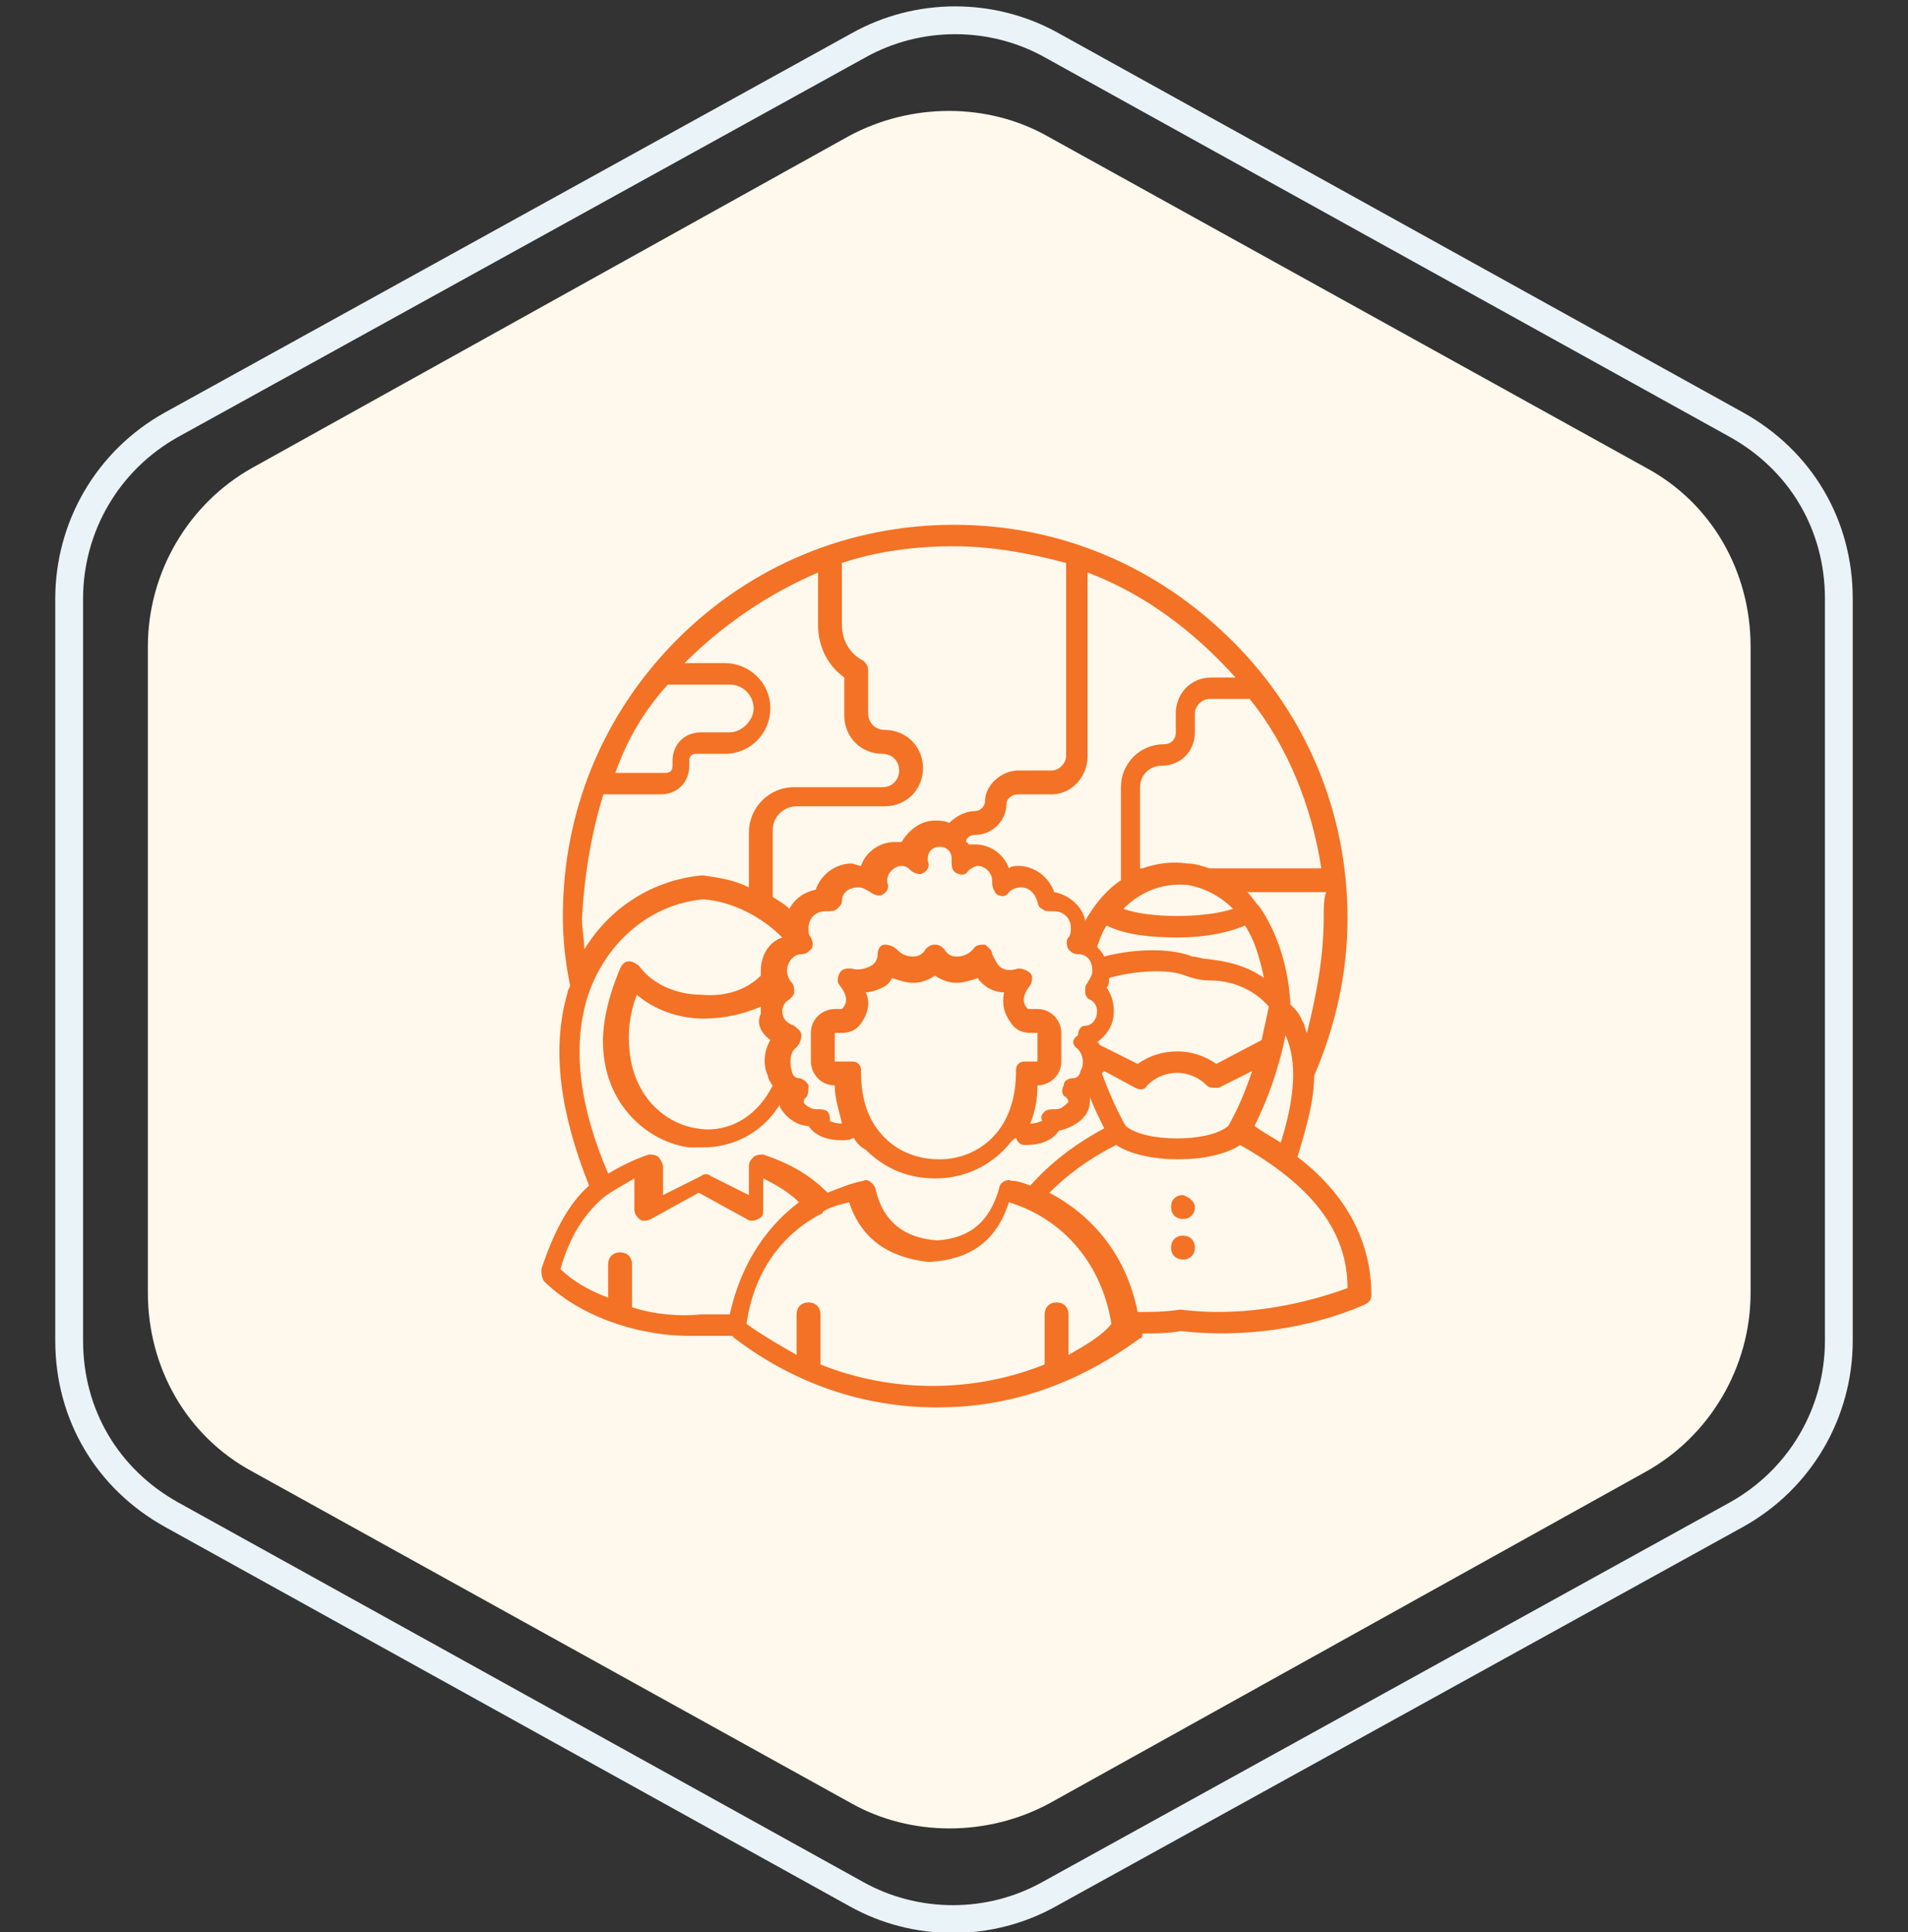
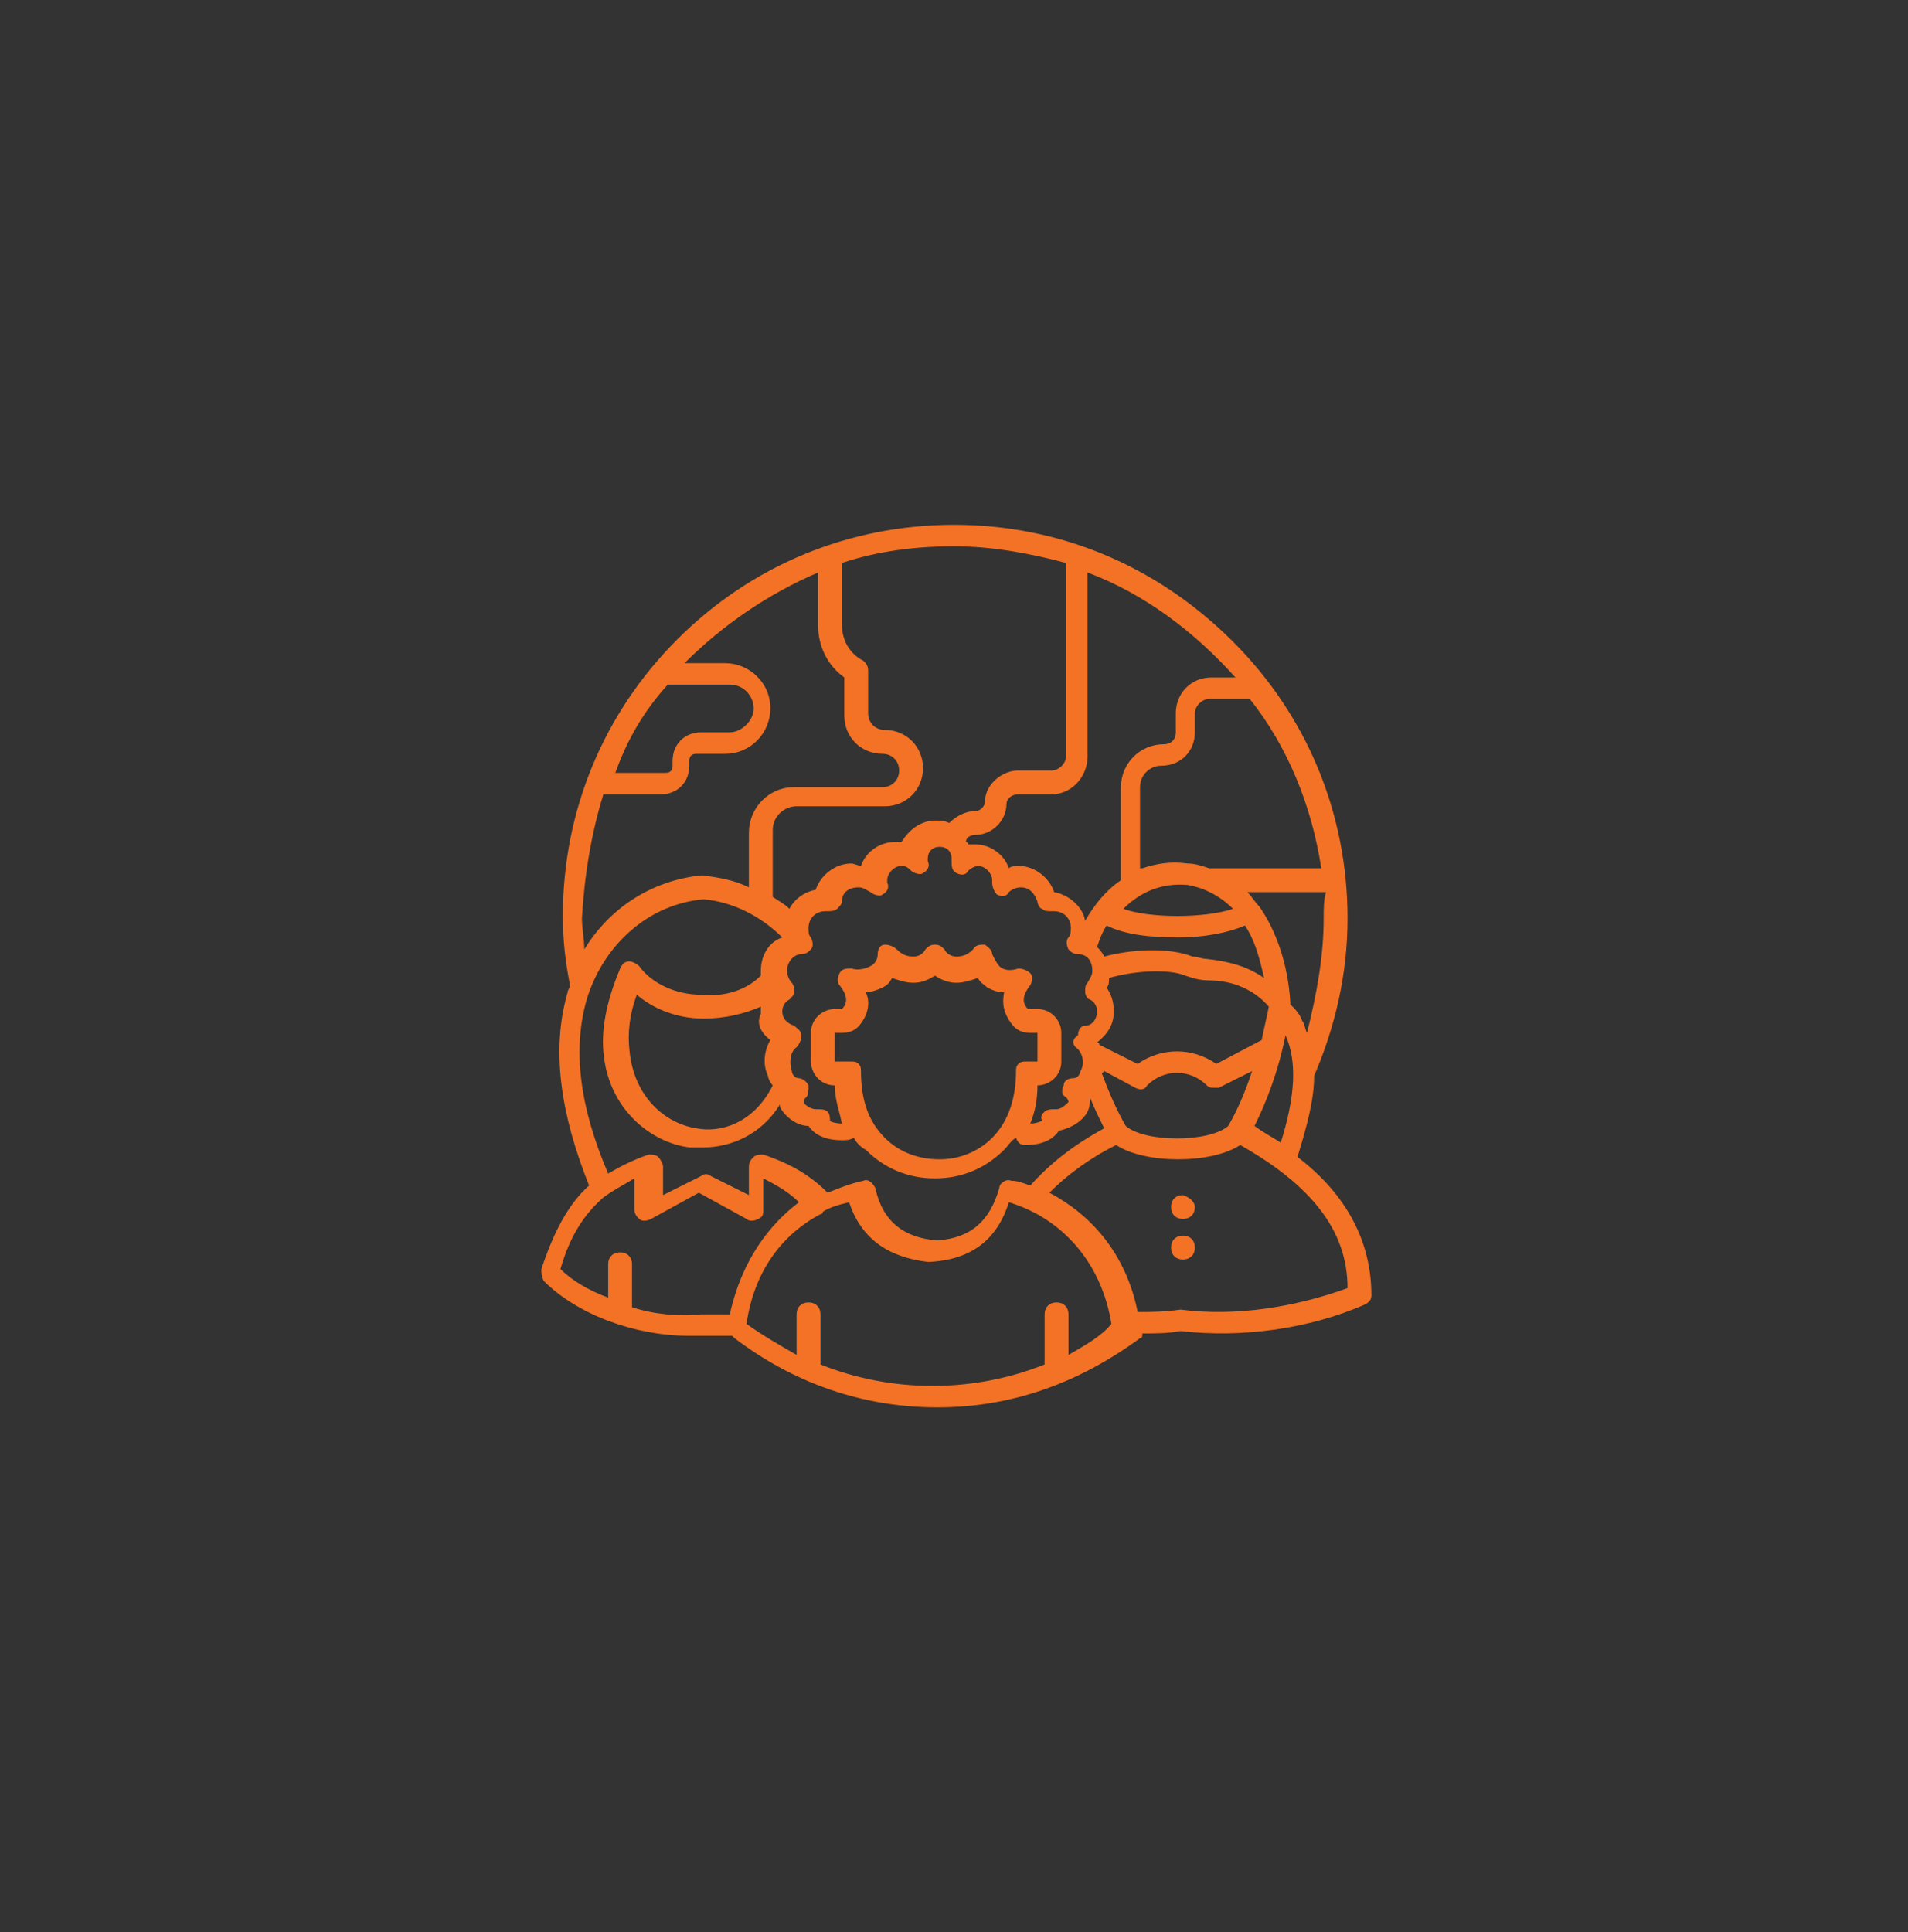
<svg xmlns="http://www.w3.org/2000/svg" version="1.1" id="Layer_1" x="0px" y="0px" viewBox="0 0 80 81" style="enable-background:new 0 0 80 81;" xml:space="preserve">
  <rect x="0" y="0" width="80" height="81" fill="#333333" stroke="none" />
  <style type="text/css">
	.st0{fill:#FFF8EC;}
	.st1{fill:none;stroke:#EAF3F8;stroke-width:1.166;}
	.st2{fill:#F37225;}
</style>
  <g>
-     <path class="st0" d="M35.6,5.7c2.6-1.4,5.8-1.4,8.3,0L69,19.6c2.8,1.5,4.4,4.4,4.4,7.5v27.1c0,3.1-1.7,6-4.4,7.5L44,75.6   c-2.6,1.4-5.8,1.4-8.3,0L10.6,61.7c-2.8-1.5-4.4-4.4-4.4-7.5V27.1c0-3.1,1.7-6,4.4-7.5L35.6,5.7z" />
-     <path class="st1" d="M36,1.9c2.5-1.4,5.6-1.4,8.1,0l28.7,15.9c2.7,1.5,4.3,4.2,4.3,7.3v31.1c0,3-1.6,5.8-4.3,7.3L44,79.4   c-2.5,1.4-5.6,1.4-8.1,0L7.2,63.5c-2.7-1.5-4.3-4.2-4.3-7.3V25.1c0-3,1.6-5.8,4.3-7.3L36,1.9z" />
-   </g>
+     </g>
  <path class="st2" d="M54.4,48.5c0.4-1.3,0.7-2.4,0.7-3.4c0.9-2.1,1.4-4.3,1.4-6.6c0-4.4-1.7-8.5-4.8-11.6C48.5,23.7,44.4,22,40,22  s-8.5,1.7-11.6,4.8c-3.1,3.1-4.8,7.2-4.8,11.6c0,1,0.1,1.9,0.3,2.9c0,0.1-0.1,0.2-0.1,0.3c-0.7,2.4-0.3,5.1,0.9,8.1  c-0.9,0.8-1.5,2-2,3.5c0,0.2,0,0.3,0.1,0.5c1.4,1.4,3.8,2.3,6.1,2.3c0.2,0,0.4,0,0.7,0c0.2,0,0.5,0,0.7,0c0.1,0,0.3,0,0.4,0  c0,0,0.1,0.1,0.1,0.1c2.5,1.9,5.4,2.9,8.5,2.9c3.1,0,5.9-1,8.5-2.9c0.1,0,0.1-0.1,0.1-0.2h0c0.5,0,1.1,0,1.6-0.1  c2.6,0.3,5.4-0.1,7.7-1.1c0.2-0.1,0.3-0.2,0.3-0.4C57.5,52.1,56.5,50.1,54.4,48.5L54.4,48.5z M55.5,38.5c0,1.6-0.3,3.2-0.7,4.8  c-0.1-0.2-0.1-0.4-0.2-0.5c-0.1-0.3-0.3-0.5-0.5-0.7c0,0,0-0.1,0-0.1l0,0c-0.1-1.6-0.6-3-1.3-4c-0.2-0.2-0.3-0.4-0.5-0.6h3.3  C55.5,37.7,55.5,38.1,55.5,38.5L55.5,38.5z M49.4,39.3c1.1,0,2.1-0.2,2.8-0.5c0.4,0.6,0.6,1.3,0.8,2.2c-0.7-0.5-1.5-0.7-2.4-0.8  c-0.2,0-0.4-0.1-0.6-0.1c-1-0.4-2.6-0.3-3.7,0c-0.1-0.2-0.2-0.3-0.3-0.4c0.1-0.3,0.2-0.6,0.4-0.9C47.2,39.2,48.3,39.3,49.4,39.3  L49.4,39.3z M47.1,38.1c0.7-0.7,1.6-1.1,2.7-1c0.6,0.1,1.3,0.4,1.9,1C50.5,38.5,48.2,38.5,47.1,38.1z M46.7,42.4  c0-0.4-0.1-0.7-0.3-1c0.1-0.1,0.1-0.2,0.1-0.4c1-0.3,2.5-0.4,3.2-0.1c0.3,0.1,0.6,0.2,1,0.2c1,0,1.9,0.4,2.5,1.1  c-0.1,0.5-0.2,0.9-0.3,1.4L51,44.6c-1-0.7-2.3-0.7-3.3,0l-1.6-0.8c0,0,0-0.1-0.1-0.1C46.5,43.3,46.7,42.9,46.7,42.4L46.7,42.4z   M46.3,44.9l1.3,0.7c0.2,0.1,0.4,0.1,0.5-0.1c0.7-0.7,1.8-0.7,2.5,0c0.1,0.1,0.2,0.1,0.3,0.1c0.1,0,0.1,0,0.2,0l1.4-0.7  c-0.3,0.9-0.6,1.6-1,2.3c-0.8,0.7-3.5,0.7-4.3,0c-0.4-0.7-0.7-1.4-1-2.2C46.3,44.9,46.3,44.9,46.3,44.9L46.3,44.9z M53.9,43.4  c0.5,1.1,0.4,2.6-0.2,4.5c-0.3-0.2-0.7-0.4-1.1-0.7C53.1,46.2,53.6,44.9,53.9,43.4L53.9,43.4z M55.4,36.4h-4.7  c-0.3-0.1-0.6-0.2-0.9-0.2c-0.7-0.1-1.3,0-1.9,0.2h-0.1V33c0-0.5,0.4-0.9,0.9-0.9h0c0.8,0,1.4-0.6,1.4-1.4v-0.8  c0-0.3,0.3-0.6,0.6-0.6h1.7C54,31.3,55,33.8,55.4,36.4L55.4,36.4z M45.6,31.7V24c2.4,0.9,4.5,2.5,6.2,4.4h-1c-0.9,0-1.5,0.7-1.5,1.5  v0.8c0,0.3-0.2,0.5-0.5,0.5h0c-1,0-1.8,0.8-1.8,1.8v3.8c0,0,0,0.1,0,0.1c-0.6,0.4-1.1,1-1.5,1.7c-0.1-0.6-0.7-1.1-1.3-1.2  c-0.2-0.6-0.8-1.1-1.5-1.1c-0.1,0-0.3,0-0.4,0.1c-0.2-0.6-0.8-1-1.4-1c-0.1,0-0.2,0-0.3,0c0,0,0-0.1-0.1-0.1c0-0.2,0.2-0.3,0.4-0.3  h0c0.7,0,1.3-0.6,1.3-1.3c0-0.2,0.2-0.4,0.5-0.4h1.4C44.9,33.3,45.6,32.6,45.6,31.7L45.6,31.7z M45.1,43.9c0.3,0.2,0.4,0.7,0.2,1  c0,0.1-0.1,0.3-0.3,0.3c0,0,0,0,0,0c-0.2,0-0.4,0.1-0.4,0.3c-0.1,0.2-0.1,0.4,0.1,0.5c0.1,0.1,0.1,0.2,0.1,0.2  c-0.1,0.1-0.3,0.3-0.5,0.3c0,0-0.1,0-0.1,0c-0.1,0-0.3,0-0.4,0.1c-0.1,0.1-0.2,0.2-0.1,0.4c0,0,0,0,0,0c-0.1,0-0.2,0.1-0.5,0.1  c0,0,0,0,0,0c0.2-0.5,0.3-1,0.3-1.6h0c0.5,0,1-0.4,1-1v-1.2c0-0.5-0.4-1-1-1h-0.3c0,0,0,0-0.1,0c-0.2-0.2-0.3-0.5,0.1-1  c0.1-0.2,0.1-0.4,0-0.5s-0.3-0.2-0.5-0.2c-0.3,0.1-0.6,0.1-0.8-0.1c-0.1-0.1-0.2-0.3-0.3-0.5c0-0.2-0.2-0.3-0.3-0.4  c-0.2,0-0.4,0-0.5,0.2c-0.2,0.2-0.4,0.3-0.7,0.3c-0.2,0-0.4-0.1-0.5-0.3c-0.1-0.1-0.2-0.2-0.4-0.2c-0.2,0-0.3,0.1-0.4,0.2  c-0.1,0.2-0.3,0.3-0.5,0.3c-0.3,0-0.5-0.1-0.7-0.3c-0.1-0.1-0.3-0.2-0.5-0.2c-0.2,0-0.3,0.2-0.3,0.4c0,0.2-0.1,0.4-0.3,0.5  c-0.2,0.1-0.5,0.2-0.8,0.1c-0.2,0-0.4,0-0.5,0.2c-0.1,0.2-0.1,0.4,0,0.5c0.4,0.5,0.3,0.8,0.1,1c0,0,0,0-0.1,0H35c-0.5,0-1,0.4-1,1  v1.2c0,0.5,0.4,1,1,1h0c0,0.6,0.2,1.1,0.3,1.6c0,0,0,0,0,0c-0.3,0-0.5-0.1-0.5-0.1c0,0,0,0,0,0c0-0.1,0-0.3-0.1-0.4  c-0.1-0.1-0.3-0.1-0.4-0.1c0,0-0.1,0-0.1,0c-0.2,0-0.5-0.2-0.5-0.3c0-0.1,0-0.1,0.1-0.2c0.1-0.1,0.1-0.3,0.1-0.5  c-0.1-0.2-0.3-0.3-0.4-0.3c0,0,0,0,0,0c-0.2,0-0.3-0.2-0.3-0.3c-0.1-0.3-0.1-0.8,0.2-1c0.1-0.1,0.2-0.3,0.2-0.5  c0-0.2-0.2-0.3-0.3-0.4c-0.3-0.1-0.5-0.3-0.5-0.6c0-0.2,0.1-0.4,0.3-0.5c0.1-0.1,0.2-0.2,0.2-0.3c0-0.1,0-0.3-0.1-0.4  c-0.1-0.1-0.2-0.3-0.2-0.5c0-0.4,0.3-0.7,0.6-0.7c0.2,0,0.3-0.1,0.4-0.2c0.1-0.1,0.1-0.3,0-0.5c-0.1-0.1-0.1-0.2-0.1-0.4  c0-0.4,0.3-0.7,0.7-0.7c0,0,0.1,0,0.1,0c0.1,0,0.3,0,0.4-0.1c0.1-0.1,0.2-0.2,0.2-0.3c0-0.4,0.3-0.6,0.7-0.6c0.2,0,0.3,0.1,0.5,0.2  c0.1,0.1,0.4,0.2,0.5,0.1c0.2-0.1,0.3-0.3,0.2-0.5c0,0,0-0.1,0-0.1c0-0.3,0.3-0.6,0.6-0.6c0.2,0,0.3,0.1,0.4,0.2  c0.1,0.1,0.4,0.2,0.5,0.1c0.2-0.1,0.3-0.3,0.2-0.5c0,0,0-0.1,0-0.1c0-0.3,0.2-0.5,0.5-0.5s0.5,0.2,0.5,0.5c0,0,0,0.1,0,0.1  c0,0.2,0,0.4,0.2,0.5c0.2,0.1,0.4,0.1,0.5-0.1c0.1-0.1,0.3-0.2,0.4-0.2c0.3,0,0.6,0.3,0.6,0.6c0,0,0,0.1,0,0.1  c0,0.2,0.1,0.4,0.2,0.5c0.2,0.1,0.4,0.1,0.5-0.1c0.1-0.1,0.3-0.2,0.5-0.2c0.4,0,0.6,0.3,0.7,0.6c0,0.1,0.1,0.3,0.2,0.3  c0.1,0.1,0.2,0.1,0.4,0.1c0,0,0.1,0,0.1,0c0.4,0,0.7,0.3,0.7,0.7c0,0.1,0,0.3-0.1,0.4c-0.1,0.1-0.1,0.3,0,0.5  c0.1,0.1,0.2,0.2,0.4,0.2c0.4,0,0.6,0.3,0.6,0.7c0,0.2-0.1,0.3-0.2,0.5c-0.1,0.1-0.1,0.2-0.1,0.4c0,0.1,0.1,0.3,0.2,0.3  c0.2,0.1,0.3,0.3,0.3,0.5c0,0.3-0.2,0.6-0.5,0.6c-0.2,0-0.3,0.2-0.3,0.4C44.9,43.6,45,43.8,45.1,43.9L45.1,43.9z M36.3,41.6  c0.2,0,0.5-0.1,0.7-0.2c0.2-0.1,0.3-0.2,0.4-0.4c0.3,0.1,0.6,0.2,0.9,0.2c0.3,0,0.6-0.1,0.9-0.3c0.3,0.2,0.6,0.3,0.9,0.3  c0.3,0,0.6-0.1,0.9-0.2c0.1,0.2,0.3,0.3,0.4,0.4c0.2,0.1,0.4,0.2,0.7,0.2c-0.1,0.5,0,0.9,0.3,1.3c0.2,0.3,0.5,0.4,0.8,0.4h0.3  c0,0,0,0,0,0v1.2c0,0,0,0,0,0h-0.5c-0.1,0-0.2,0-0.3,0.1c-0.1,0.1-0.1,0.2-0.1,0.3c0,1.1-0.3,2.1-1,2.8c-0.6,0.6-1.4,0.9-2.2,0.9  c-0.9,0-1.7-0.3-2.3-0.9c-0.7-0.7-1-1.6-1-2.8c0-0.1,0-0.2-0.1-0.3c-0.1-0.1-0.2-0.1-0.3-0.1H35c0,0,0,0,0,0v-1.2c0,0,0,0,0,0h0.3  c0.3,0,0.6-0.1,0.8-0.4C36.4,42.5,36.5,42,36.3,41.6z M35.3,23.6c1.5-0.5,3.1-0.7,4.7-0.7c1.6,0,3.2,0.3,4.7,0.7v8.1  c0,0.3-0.3,0.6-0.6,0.6h-1.4c-0.7,0-1.4,0.6-1.4,1.3c0,0.2-0.2,0.4-0.4,0.4h0c-0.4,0-0.8,0.2-1.1,0.5c-0.2-0.1-0.4-0.1-0.6-0.1  c-0.6,0-1.1,0.4-1.4,0.9c-0.1,0-0.2,0-0.3,0c-0.6,0-1.2,0.4-1.4,1c-0.1,0-0.3-0.1-0.4-0.1c-0.7,0-1.3,0.5-1.5,1.1  c-0.5,0.1-0.9,0.4-1.1,0.8c-0.2-0.2-0.4-0.3-0.7-0.5v-2.8c0-0.6,0.5-1,1-1h3.7c0.9,0,1.6-0.7,1.6-1.6c0-0.9-0.7-1.6-1.6-1.6  c-0.4,0-0.7-0.3-0.7-0.7v-1.8c0-0.2-0.1-0.3-0.2-0.4c-0.6-0.3-0.9-0.9-0.9-1.5V23.6z M28,28.7h2.6c0.6,0,1,0.5,1,1s-0.5,1-1,1h-1.2  c-0.7,0-1.2,0.5-1.2,1.2v0.2c0,0.2-0.1,0.3-0.3,0.3h-2.1C26.3,31,27,29.8,28,28.7L28,28.7z M25.3,33.3h2.4c0.7,0,1.2-0.5,1.2-1.2  v-0.2c0-0.2,0.1-0.3,0.3-0.3h1.2c1.1,0,1.9-0.9,1.9-1.9c0-1.1-0.9-1.9-1.9-1.9h-1.7c1.6-1.6,3.5-2.9,5.6-3.8v2.2  c0,0.9,0.4,1.7,1.1,2.2v1.6c0,0.9,0.7,1.6,1.6,1.6c0.4,0,0.7,0.3,0.7,0.7c0,0.4-0.3,0.7-0.7,0.7h-3.7c-1.1,0-1.9,0.9-1.9,1.9v2.3  c-0.6-0.3-1.2-0.4-1.9-0.5c0,0-0.1,0-0.1,0c-2,0.2-3.8,1.3-4.9,3.1c0-0.4-0.1-0.9-0.1-1.3C24.5,36.7,24.8,34.9,25.3,33.3L25.3,33.3z   M24.6,41.9c0.7-2.3,2.6-4,4.9-4.2c1.2,0.1,2.4,0.7,3.3,1.6c0,0,0,0,0,0c-0.6,0.2-0.9,0.8-0.9,1.4c0,0.1,0,0.1,0,0.2  c-0.6,0.6-1.5,0.9-2.5,0.8c-1.1,0-2.1-0.5-2.6-1.2c-0.1-0.1-0.3-0.2-0.4-0.2c-0.2,0-0.3,0.1-0.4,0.3c-0.5,1.2-0.8,2.4-0.7,3.5  c0.2,2.4,2,3.8,3.6,4c0.2,0,0.4,0,0.6,0c1.1,0,2.4-0.5,3.2-1.8c0,0,0,0,0,0.1c0.2,0.4,0.7,0.8,1.2,0.8c0.2,0.3,0.6,0.6,1.4,0.6  c0.2,0,0.3,0,0.5-0.1c0.1,0.2,0.3,0.4,0.5,0.5c0.8,0.8,1.8,1.2,2.9,1.2c1.1,0,2.1-0.4,2.9-1.2c0.2-0.2,0.3-0.4,0.5-0.5  C42.7,48,42.9,48,43,48c0.8,0,1.2-0.3,1.4-0.6c0.5-0.1,1-0.4,1.2-0.8c0.1-0.2,0.1-0.4,0.1-0.6c0.2,0.5,0.4,0.9,0.6,1.3  c-1.3,0.7-2.3,1.5-3.1,2.4c-0.3-0.1-0.5-0.2-0.8-0.2c-0.2-0.1-0.5,0.1-0.5,0.3c-0.4,1.4-1.2,2.1-2.6,2.2c-1.4-0.1-2.3-0.8-2.6-2.2  c-0.1-0.2-0.3-0.4-0.5-0.3c-0.5,0.1-1,0.3-1.5,0.5c-0.7-0.7-1.5-1.2-2.7-1.6c-0.1,0-0.3,0-0.4,0.1c-0.1,0.1-0.2,0.2-0.2,0.4l0,1.2  l-1.6-0.8c-0.1-0.1-0.3-0.1-0.4,0l-1.6,0.8l0-1.2c0-0.1-0.1-0.3-0.2-0.4c-0.1-0.1-0.3-0.1-0.4-0.1c-0.6,0.2-1.2,0.5-1.7,0.8  C24.3,46.4,24,44,24.6,41.9L24.6,41.9z M32.3,43.6c-0.3,0.5-0.3,1.1-0.1,1.5c0,0.1,0.1,0.3,0.2,0.4c-0.8,1.6-2.2,2-3.2,1.8  c-1.3-0.2-2.6-1.3-2.8-3.2c-0.1-0.8,0-1.6,0.3-2.4c0.7,0.6,1.7,1,2.8,1c0.9,0,1.7-0.2,2.4-0.5c0,0.1,0,0.2,0,0.3  C31.7,42.9,31.9,43.3,32.3,43.6z M30.6,55.1c-0.4,0-0.7,0-1.1,0c0,0-0.1,0-0.1,0c-0.9,0.1-2,0-2.9-0.3V53c0-0.3-0.2-0.5-0.5-0.5  c-0.3,0-0.5,0.2-0.5,0.5v1.4c-0.8-0.3-1.5-0.7-2-1.2c0.4-1.4,1-2.3,1.8-3c0,0,0,0,0,0c0.4-0.3,0.8-0.5,1.3-0.8l0,1.3  c0,0.2,0.1,0.3,0.2,0.4c0.1,0.1,0.3,0.1,0.5,0l2-1.1l2,1.1c0.1,0.1,0.3,0.1,0.5,0s0.2-0.2,0.2-0.4l0-1.3c0.6,0.3,1.1,0.6,1.5,1  C32.3,51.3,31.1,52.8,30.6,55.1L30.6,55.1z M44.8,56.8v-1.7c0-0.3-0.2-0.5-0.5-0.5c-0.3,0-0.5,0.2-0.5,0.5v2.1  c-1.5,0.6-3.1,0.9-4.7,0.9c-1.6,0-3.2-0.3-4.7-0.9v-2.1c0-0.3-0.2-0.5-0.5-0.5s-0.5,0.2-0.5,0.5v1.7c-0.7-0.4-1.4-0.8-2.1-1.3  c0.3-2.1,1.4-3.7,3.1-4.6c0,0,0.1,0,0.1-0.1c0.3-0.2,0.7-0.3,1.1-0.4c0.5,1.5,1.6,2.3,3.3,2.5c0,0,0,0,0.1,0  c1.7-0.1,2.8-0.9,3.3-2.5c2.3,0.7,3.9,2.6,4.3,5.1C46.2,56,45.5,56.4,44.8,56.8L44.8,56.8z M49.5,54.9  C49.4,54.9,49.4,54.9,49.5,54.9C48.8,55,48.3,55,47.7,55c-0.5-2.5-2-4.1-3.7-5c0.7-0.7,1.6-1.4,2.8-2c0.6,0.4,1.6,0.6,2.6,0.6  c1,0,2-0.2,2.6-0.6c3,1.7,4.5,3.6,4.5,6C54.3,54.8,51.8,55.2,49.5,54.9L49.5,54.9z M50.1,50.6c0,0.3-0.2,0.5-0.5,0.5  c-0.3,0-0.5-0.2-0.5-0.5v0c0-0.3,0.2-0.5,0.5-0.5C49.9,50.2,50.1,50.4,50.1,50.6z M50.1,52.3c0,0.3-0.2,0.5-0.5,0.5  c-0.3,0-0.5-0.2-0.5-0.5v0c0-0.3,0.2-0.5,0.5-0.5C49.9,51.8,50.1,52,50.1,52.3z" />
</svg>